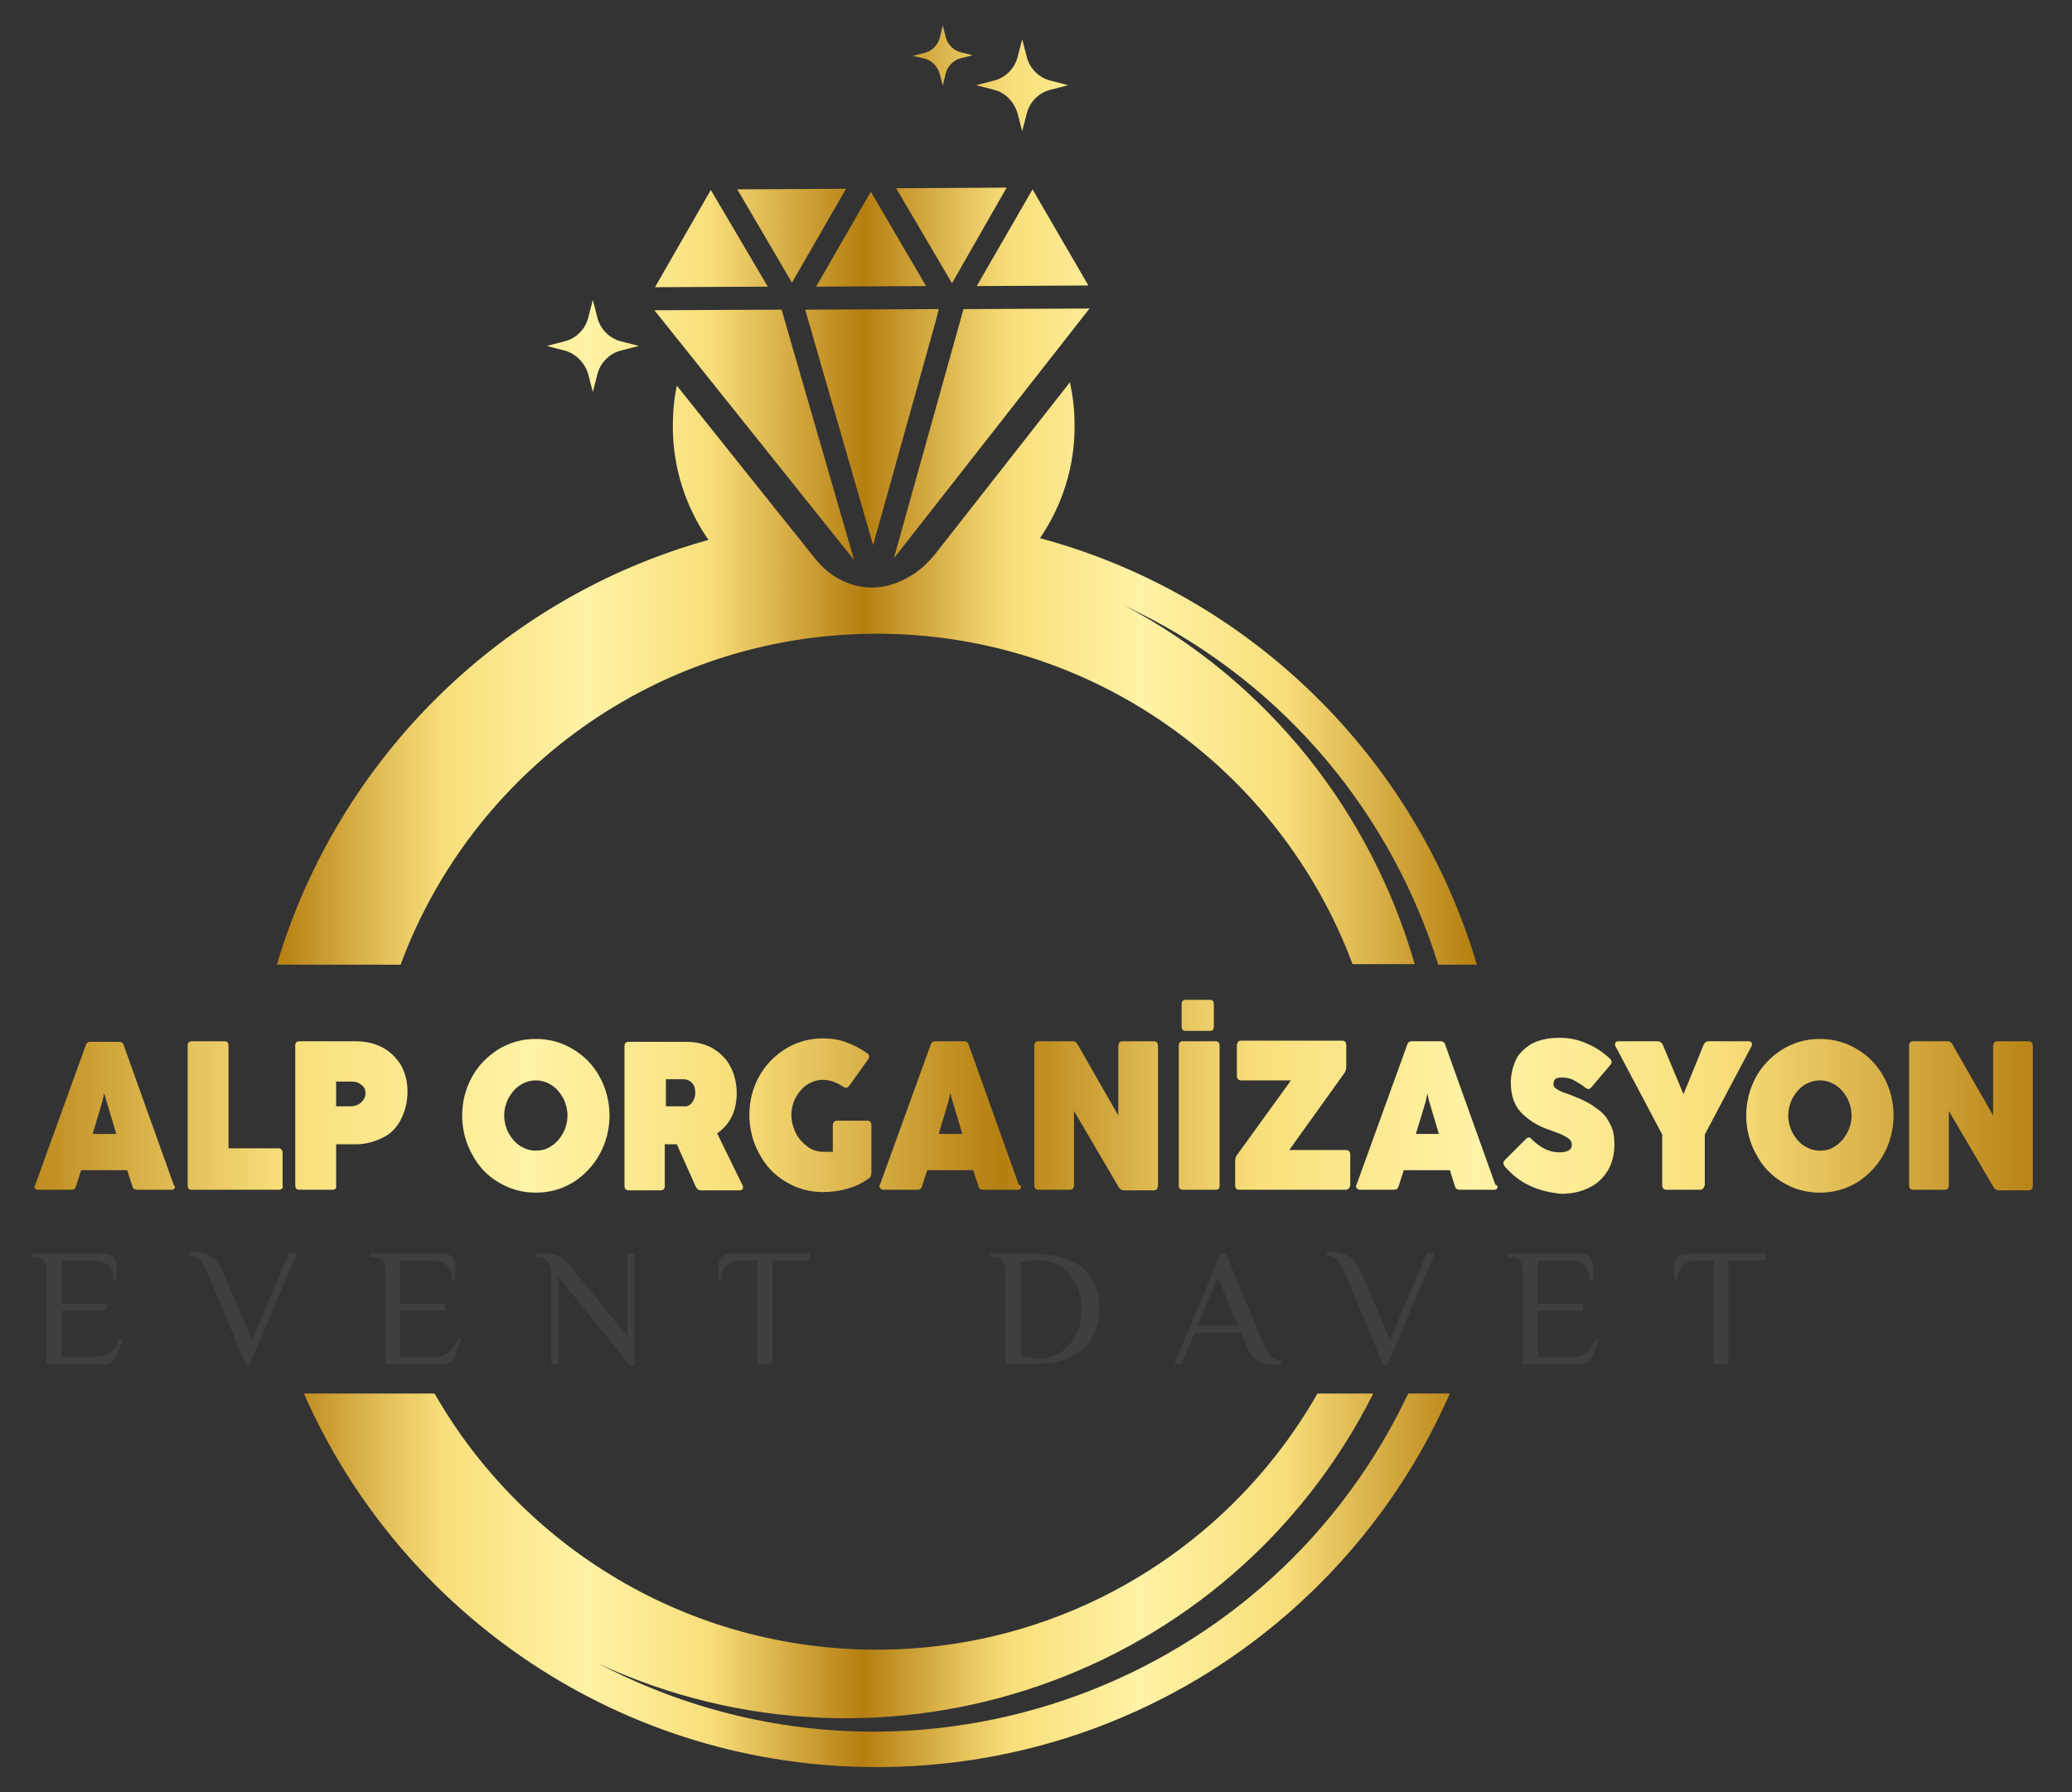
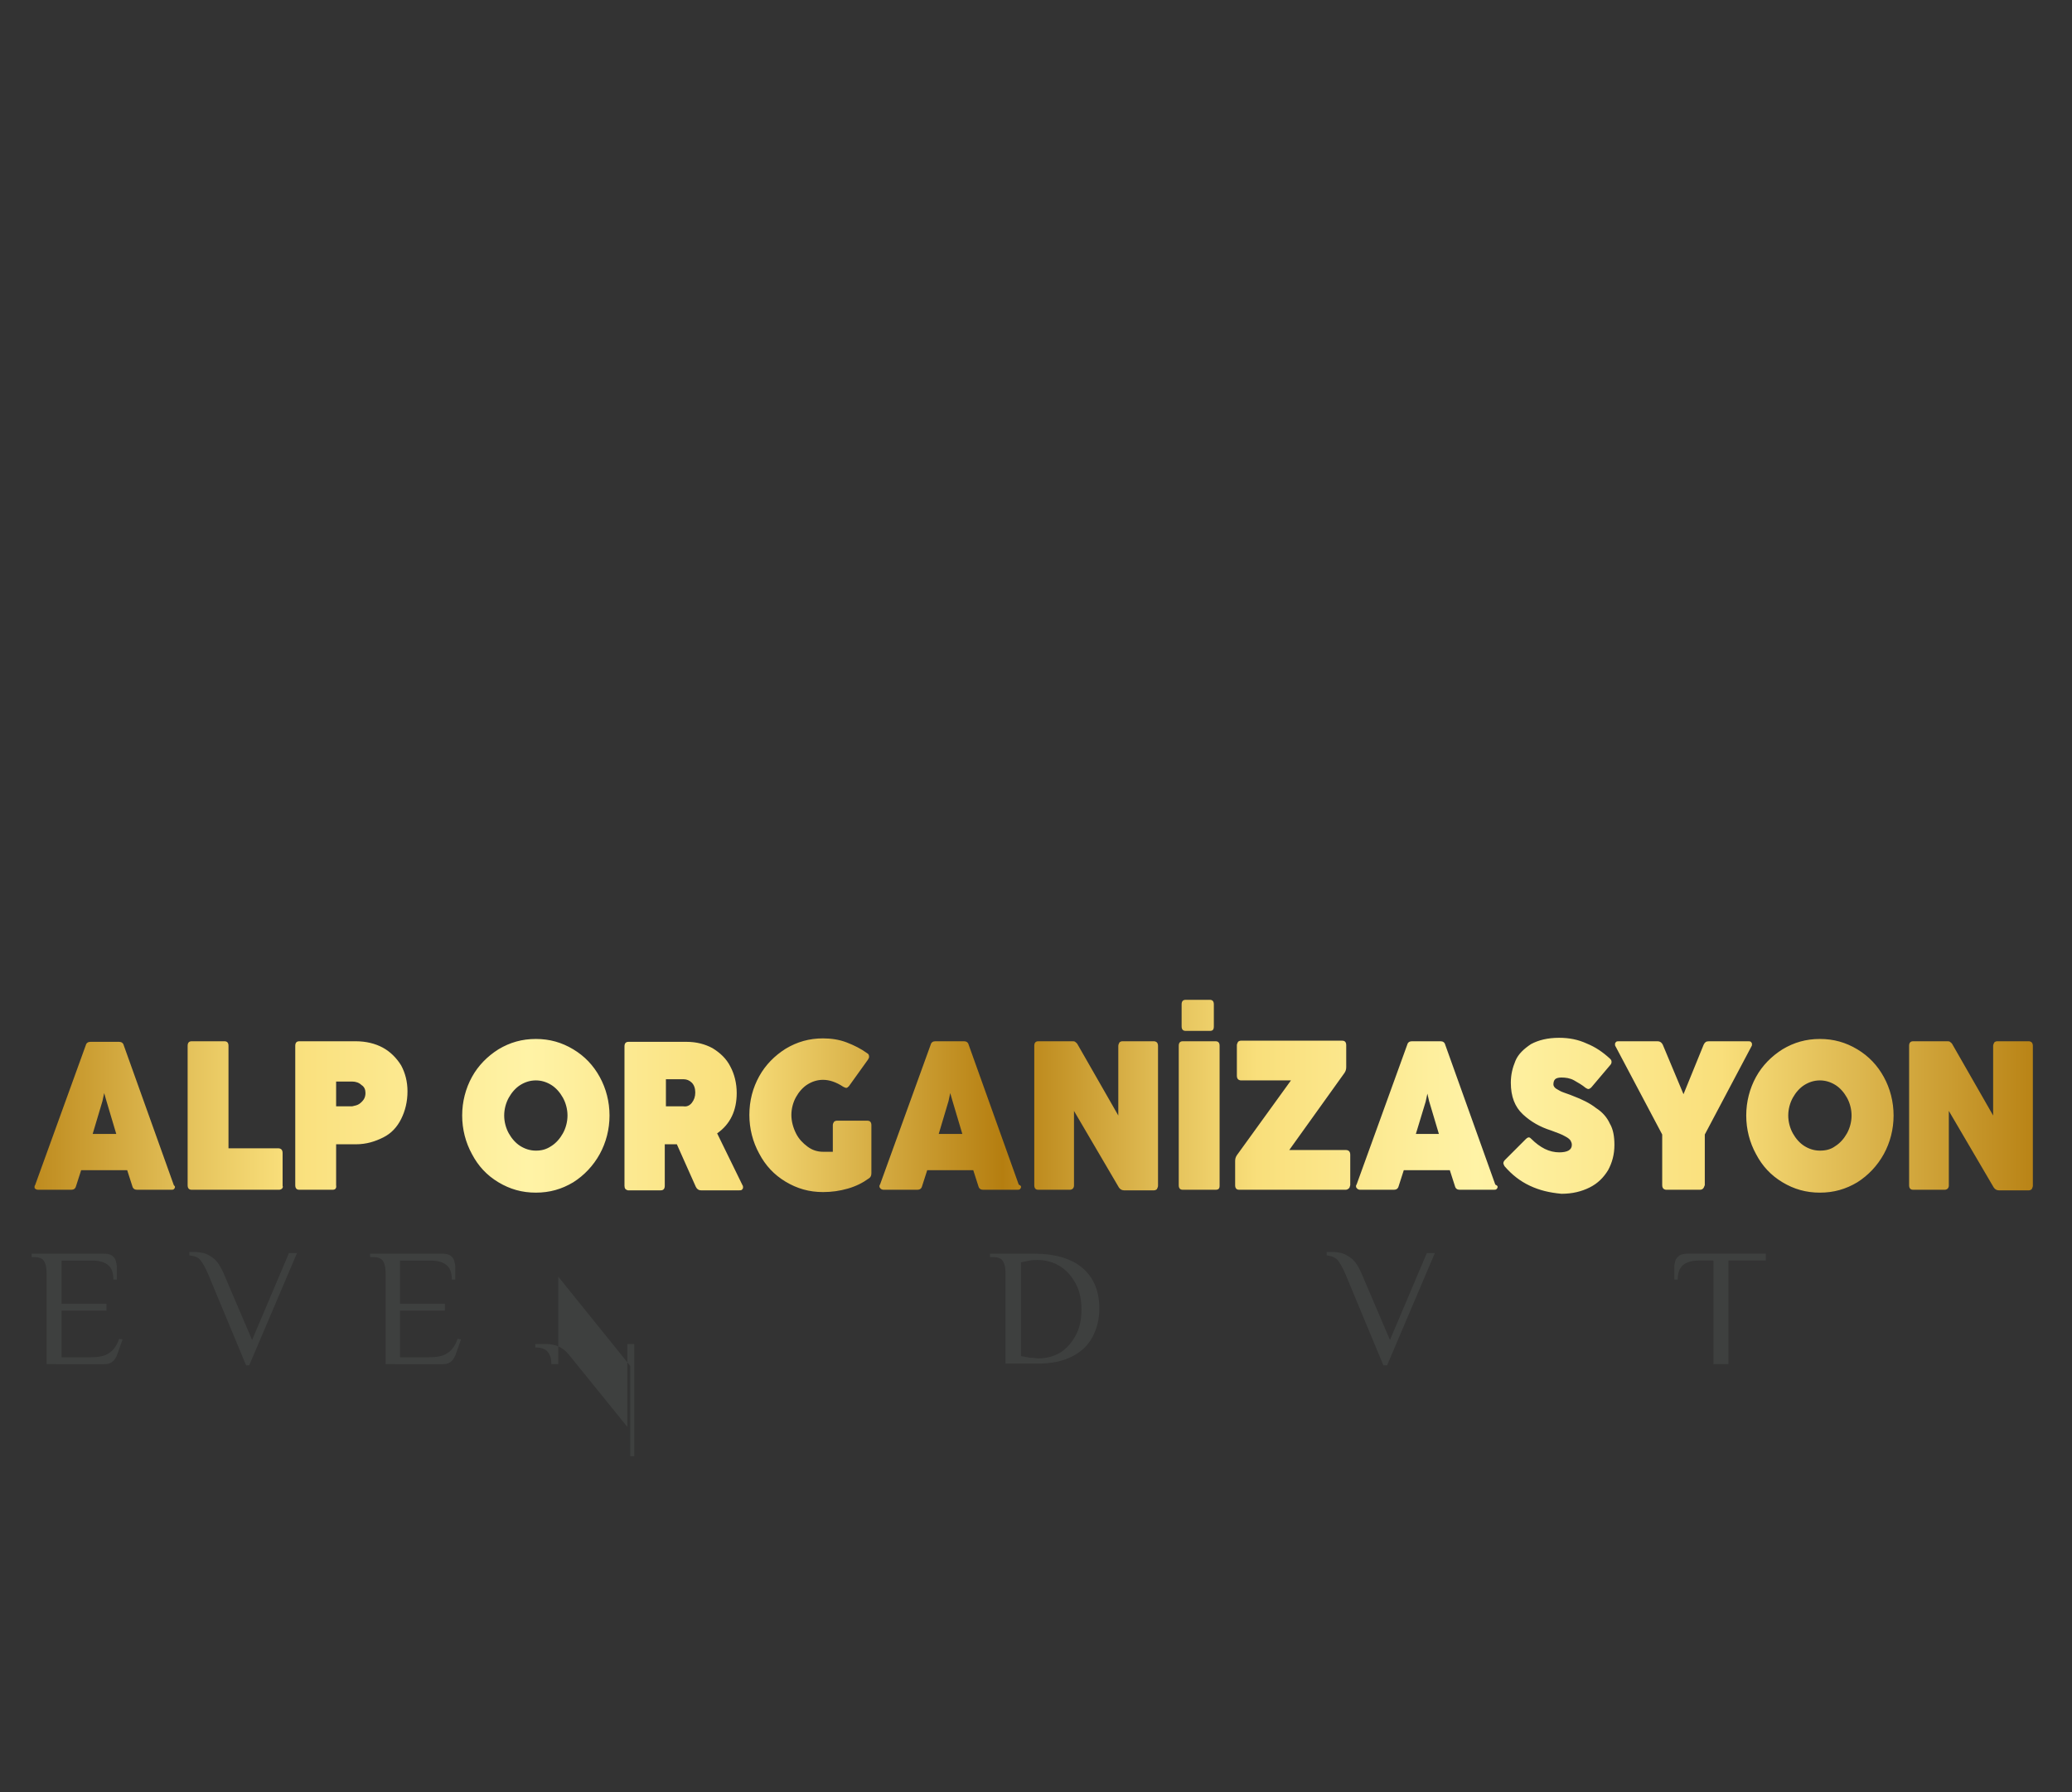
<svg xmlns="http://www.w3.org/2000/svg" xmlns:xlink="http://www.w3.org/1999/xlink" version="1.1" id="katman_1" x="0px" y="0px" viewBox="0 0 360 311.4" style="enable-background:new 0 0 360 311.4;" xml:space="preserve">
  <rect x="0" y="0" width="360" height="311.4" fill="#333333" stroke="none" />
  <style type="text/css">
	
		.st0{clip-path:url(#SVGID_00000046303727709081590720000011262992383622955946_);fill:url(#SVGID_00000173124085399083184510000013260012200280047496_);}
	.st1{fill:url(#XMLID_00000121273787746482872430000011337089813319417021_);}
	.st2{fill:#3E403F;}
</style>
  <g>
    <g>
      <defs>
        <path id="SVGID_1_" d="M30.4,206.2c0,0.2-0.1,0.3-0.2,0.4c-0.1,0.1-0.3,0.1-0.5,0.1h-5.9c-0.4,0-0.7-0.2-0.8-0.6l-0.9-2.8h-8     l-0.9,2.8c-0.1,0.4-0.4,0.6-0.8,0.6H6.6c-0.2,0-0.4-0.1-0.5-0.2C6,206.5,6,206.3,6,206.2c0-0.1,0-0.2,0.1-0.3l8.8-24.3     c0.1-0.4,0.4-0.6,0.8-0.6h5c0.4,0,0.7,0.2,0.8,0.6l8.7,24.3C30.3,206,30.4,206.1,30.4,206.2z M20.2,197l-1.7-5.7l-0.4-1.4     l-0.3,1.4l-1.7,5.7H20.2z M49,206.5c-0.1,0.1-0.3,0.2-0.5,0.2H33.3c-0.5,0-0.7-0.3-0.7-0.8v-24.2c0-0.5,0.2-0.8,0.7-0.8H39     c0.5,0,0.7,0.3,0.7,0.8v17.8h8.7c0.2,0,0.4,0.1,0.5,0.2s0.2,0.3,0.2,0.6v5.7C49.2,206.2,49.1,206.4,49,206.5z M57.8,206.7H52     c-0.5,0-0.7-0.3-0.7-0.8v-24.2c0-0.5,0.2-0.8,0.7-0.8h9.8c1.8,0,3.4,0.4,4.7,1.1s2.4,1.8,3.2,3.1c0.7,1.3,1.1,2.8,1.1,4.5     c0,1.8-0.4,3.4-1.1,4.8c-0.7,1.4-1.7,2.5-3.1,3.2s-2.9,1.2-4.8,1.2h-3.4v7.1C58.5,206.5,58.2,206.7,57.8,206.7z M62.4,191.8     c0.3-0.2,0.6-0.5,0.8-0.8s0.3-0.7,0.3-1.1c0-0.6-0.2-1.1-0.7-1.4c-0.4-0.4-1-0.6-1.6-0.6h-2.8v4.3h2.8     C61.7,192.1,62.1,192,62.4,191.8z M86.6,205.4c-2-1.2-3.5-2.8-4.6-4.9c-1.1-2-1.7-4.3-1.7-6.7s0.6-4.7,1.7-6.7s2.7-3.6,4.6-4.8     c2-1.2,4.1-1.8,6.5-1.8c2.4,0,4.5,0.6,6.5,1.8c2,1.2,3.5,2.8,4.6,4.8s1.7,4.3,1.7,6.7s-0.6,4.7-1.7,6.7c-1.1,2-2.7,3.7-4.6,4.9     c-2,1.2-4.1,1.8-6.5,1.8C90.7,207.2,88.6,206.6,86.6,205.4z M95.8,199.1c0.8-0.5,1.5-1.3,2-2.2c0.5-0.9,0.8-2,0.8-3.1     c0-1.1-0.3-2.2-0.8-3.1c-0.5-0.9-1.2-1.7-2-2.2c-0.8-0.5-1.7-0.8-2.7-0.8s-1.9,0.3-2.7,0.8s-1.5,1.3-2,2.2s-0.8,2-0.8,3.1     c0,1.1,0.3,2.2,0.8,3.1c0.5,0.9,1.2,1.7,2,2.2c0.8,0.5,1.7,0.8,2.7,0.8S94.9,199.7,95.8,199.1z M108.5,206v-24.2     c0-0.5,0.2-0.8,0.7-0.8h10.1c1.7,0,3.2,0.4,4.5,1.1c1.3,0.8,2.4,1.8,3.1,3.2c0.7,1.3,1.1,2.9,1.1,4.6c0,3-1.1,5.4-3.4,7l4.4,9     c0.1,0.1,0.1,0.3,0.1,0.4c0,0.2-0.1,0.3-0.2,0.4c-0.1,0.1-0.3,0.1-0.5,0.1h-6.6c-0.4,0-0.7-0.2-0.9-0.6l-3.3-7.4h-0.5h-1.6v7.2     c0,0.5-0.2,0.8-0.7,0.8h-5.7C108.7,206.7,108.5,206.5,108.5,206z M120.2,191.6c0.4-0.5,0.6-1.1,0.6-1.8c0-0.7-0.2-1.3-0.6-1.7     c-0.4-0.4-0.9-0.6-1.4-0.6h-3.1v4.7h3C119.3,192.3,119.8,192.1,120.2,191.6z M144.9,194.9c0.1-0.1,0.3-0.2,0.5-0.2h5.3     c0.5,0,0.7,0.3,0.7,0.8v8.3c0,0.4-0.1,0.7-0.4,0.9c-1.1,0.8-2.3,1.4-3.7,1.8s-2.8,0.6-4.3,0.6c-2.4,0-4.5-0.6-6.5-1.8     s-3.5-2.8-4.6-4.9c-1.1-2-1.7-4.3-1.7-6.7c0-2.5,0.6-4.7,1.7-6.7s2.7-3.6,4.6-4.8c2-1.2,4.1-1.8,6.5-1.8c1.4,0,2.8,0.2,4.1,0.7     c1.3,0.5,2.5,1.1,3.6,1.9c0.2,0.1,0.3,0.3,0.3,0.6c0,0.2-0.1,0.3-0.2,0.5l-3.3,4.6c-0.2,0.2-0.3,0.3-0.5,0.3     c-0.1,0-0.3-0.1-0.5-0.2c-1.2-0.8-2.4-1.2-3.5-1.2c-1,0-1.9,0.3-2.7,0.8s-1.5,1.3-2,2.2c-0.5,0.9-0.8,2-0.8,3.1     c0,1.1,0.3,2.2,0.8,3.2s1.2,1.7,2,2.3s1.7,0.9,2.7,0.9h0.9c0.3,0,0.6,0,0.8,0v-4.6C144.7,195.2,144.8,195.1,144.9,194.9z      M177.4,206.2c0,0.2-0.1,0.3-0.2,0.4s-0.3,0.1-0.5,0.1h-5.9c-0.4,0-0.7-0.2-0.8-0.6l-0.9-2.8h-8l-0.9,2.8     c-0.1,0.4-0.4,0.6-0.8,0.6h-5.9c-0.2,0-0.4-0.1-0.5-0.2c-0.1-0.1-0.2-0.2-0.2-0.4c0-0.1,0-0.2,0.1-0.3l8.8-24.3     c0.1-0.4,0.4-0.6,0.8-0.6h5c0.4,0,0.7,0.2,0.8,0.6l8.7,24.3C177.4,206,177.4,206.1,177.4,206.2z M167.2,197l-1.7-5.7l-0.4-1.4     l-0.3,1.4l-1.7,5.7H167.2z M186.4,206.5c-0.1,0.1-0.3,0.2-0.5,0.2h-5.5c-0.5,0-0.7-0.3-0.7-0.8v-24.2c0-0.5,0.2-0.8,0.7-0.8h5.9     c0.2,0,0.4,0,0.5,0.1c0.1,0.1,0.3,0.2,0.4,0.4l7.1,12.4v-12.1c0-0.2,0.1-0.4,0.2-0.6c0.1-0.1,0.3-0.2,0.5-0.2h5.5     c0.2,0,0.4,0.1,0.5,0.2c0.1,0.1,0.2,0.3,0.2,0.6V206c0,0.2-0.1,0.4-0.2,0.6c-0.1,0.1-0.3,0.2-0.5,0.2h-5.2     c-0.4,0-0.7-0.2-0.9-0.5l-7.8-13.3V206C186.6,206.2,186.5,206.4,186.4,206.5z M211.2,206.7h-5.7c-0.5,0-0.7-0.3-0.7-0.8v-24.2     c0-0.5,0.2-0.8,0.7-0.8h5.7c0.5,0,0.7,0.3,0.7,0.8V206C211.9,206.5,211.7,206.7,211.2,206.7z M210.2,179.1H206     c-0.5,0-0.7-0.3-0.7-0.8v-3.8c0-0.5,0.2-0.8,0.7-0.8h4.2c0.5,0,0.7,0.3,0.7,0.8v3.8C210.9,178.9,210.7,179.1,210.2,179.1z      M234.3,206.5c-0.1,0.1-0.3,0.2-0.5,0.2h-18.5c-0.5,0-0.7-0.3-0.7-0.8v-4.2c0-0.4,0.1-0.7,0.3-1l9.4-13h-8.7     c-0.2,0-0.4-0.1-0.5-0.2c-0.1-0.1-0.2-0.3-0.2-0.6v-5.3c0-0.2,0.1-0.4,0.2-0.6c0.1-0.1,0.3-0.2,0.5-0.2h17.6     c0.5,0,0.7,0.3,0.7,0.8v3.8c0,0.4-0.1,0.7-0.3,1l-9.6,13.4h9.9c0.2,0,0.4,0.1,0.5,0.2s0.2,0.3,0.2,0.6v5.3     C234.5,206.2,234.5,206.4,234.3,206.5z M260.2,206.2c0,0.2-0.1,0.3-0.2,0.4s-0.3,0.1-0.5,0.1h-5.9c-0.4,0-0.7-0.2-0.8-0.6     l-0.9-2.8h-8l-0.9,2.8c-0.1,0.4-0.4,0.6-0.8,0.6h-5.9c-0.2,0-0.4-0.1-0.5-0.2c-0.1-0.1-0.2-0.2-0.2-0.4c0-0.1,0-0.2,0.1-0.3     l8.8-24.3c0.1-0.4,0.4-0.6,0.8-0.6h5c0.4,0,0.7,0.2,0.8,0.6l8.7,24.3C260.2,206,260.2,206.1,260.2,206.2z M250,197l-1.7-5.7     L248,190l-0.3,1.4L246,197H250z M265.8,206c-1.7-0.8-3.1-1.9-4.4-3.4c-0.1-0.2-0.2-0.4-0.2-0.5c0-0.2,0.1-0.4,0.3-0.6l3.6-3.6     c0.2-0.2,0.4-0.3,0.5-0.3c0.2,0,0.3,0.1,0.5,0.3c0.7,0.7,1.5,1.3,2.3,1.7s1.7,0.6,2.5,0.6c1.4,0,2.2-0.4,2.2-1.3     c0-0.3-0.1-0.5-0.2-0.7c-0.1-0.2-0.4-0.5-1-0.8c-0.5-0.3-1.3-0.6-2.4-1c-1.9-0.6-3.5-1.5-4.9-2.8c-1.4-1.3-2.1-3.1-2.1-5.5     c0-1.4,0.3-2.6,0.8-3.8s1.5-2.1,2.7-2.9c1.3-0.7,2.9-1.1,4.9-1.1c1.7,0,3.3,0.3,4.8,1c1.5,0.6,2.8,1.5,4,2.6     c0.2,0.2,0.3,0.3,0.3,0.6c0,0.2-0.1,0.4-0.2,0.5l-3.3,3.9c-0.2,0.2-0.4,0.3-0.5,0.3c-0.2,0-0.3-0.1-0.5-0.2     c-0.6-0.5-1.3-0.9-2-1.3s-1.5-0.5-2.2-0.5c-0.5,0-0.9,0.1-1.1,0.3c-0.2,0.2-0.3,0.5-0.3,0.9c0,0.2,0.1,0.4,0.3,0.6     c0.2,0.2,0.5,0.3,0.8,0.5s1,0.4,1.8,0.7l0.5,0.2c1.6,0.6,3,1.3,4,2.1c1.1,0.7,1.9,1.6,2.4,2.7c0.6,1,0.8,2.3,0.8,3.7     c0,1.7-0.4,3.1-1.1,4.4c-0.8,1.3-1.8,2.3-3.2,3c-1.4,0.7-3,1.1-4.9,1.1C269.2,207.2,267.5,206.8,265.8,206z M295.3,206.7h-5.8     c-0.2,0-0.4-0.1-0.5-0.2c-0.1-0.1-0.2-0.3-0.2-0.6v-8.8l-8.1-15.3c-0.1-0.1-0.1-0.3-0.1-0.4c0-0.2,0.1-0.3,0.2-0.4     s0.3-0.1,0.5-0.1h6.7c0.4,0,0.7,0.2,0.9,0.6l3.6,8.6l3.5-8.6c0.2-0.4,0.4-0.6,0.9-0.6h6.8c0.2,0,0.4,0,0.5,0.1s0.2,0.2,0.2,0.4     c0,0.1,0,0.3-0.1,0.4l-8.1,15.3v8.8C296,206.5,295.8,206.7,295.3,206.7z M309.7,205.4c-2-1.2-3.5-2.8-4.6-4.9     c-1.1-2-1.7-4.3-1.7-6.7s0.6-4.7,1.7-6.7s2.7-3.6,4.6-4.8c2-1.2,4.1-1.8,6.5-1.8c2.4,0,4.5,0.6,6.5,1.8c2,1.2,3.5,2.8,4.6,4.8     s1.7,4.3,1.7,6.7s-0.6,4.7-1.7,6.7c-1.1,2-2.7,3.7-4.6,4.9c-2,1.2-4.1,1.8-6.5,1.8C313.8,207.2,311.7,206.6,309.7,205.4z      M318.9,199.1c0.8-0.5,1.5-1.3,2-2.2c0.5-0.9,0.8-2,0.8-3.1c0-1.1-0.3-2.2-0.8-3.1c-0.5-0.9-1.2-1.7-2-2.2     c-0.8-0.5-1.7-0.8-2.7-0.8s-1.9,0.3-2.7,0.8s-1.5,1.3-2,2.2s-0.8,2-0.8,3.1c0,1.1,0.3,2.2,0.8,3.1c0.5,0.9,1.2,1.7,2,2.2     c0.8,0.5,1.7,0.8,2.7,0.8S318.1,199.7,318.9,199.1z M338.4,206.5c-0.1,0.1-0.3,0.2-0.5,0.2h-5.5c-0.5,0-0.7-0.3-0.7-0.8v-24.2     c0-0.5,0.2-0.8,0.7-0.8h5.9c0.2,0,0.4,0,0.5,0.1c0.1,0.1,0.3,0.2,0.4,0.4l7.1,12.4v-12.1c0-0.2,0.1-0.4,0.2-0.6     c0.1-0.1,0.3-0.2,0.5-0.2h5.5c0.2,0,0.4,0.1,0.5,0.2c0.1,0.1,0.2,0.3,0.2,0.6V206c0,0.2-0.1,0.4-0.2,0.6     c-0.1,0.1-0.3,0.2-0.5,0.2h-5.2c-0.4,0-0.7-0.2-0.9-0.5l-7.8-13.3V206C338.6,206.2,338.5,206.4,338.4,206.5z" />
      </defs>
      <clipPath id="SVGID_00000024696868247318772020000008442861920795490445_">
        <use xlink:href="#SVGID_1_" style="overflow:visible;" />
      </clipPath>
      <linearGradient id="SVGID_00000147189034011156016720000012964431736304091776_" gradientUnits="userSpaceOnUse" x1="-0.434" y1="191.742" x2="356.566" y2="191.742">
        <stop offset="0" style="stop-color:#B57E10" />
        <stop offset="9.469529e-02" style="stop-color:#E5C35C" />
        <stop offset="0.14" style="stop-color:#F9DF7B" />
        <stop offset="0.258" style="stop-color:#FFF3A6" />
        <stop offset="0.36" style="stop-color:#F9DF7B" />
        <stop offset="0.489" style="stop-color:#B57E10" />
        <stop offset="0.573" style="stop-color:#E5C35C" />
        <stop offset="0.613" style="stop-color:#F9DF7B" />
        <stop offset="0.72" style="stop-color:#FFF3A6" />
        <stop offset="0.839" style="stop-color:#F9DF7B" />
        <stop offset="1" style="stop-color:#B57E10" />
      </linearGradient>
      <rect x="-0.4" y="173.7" style="clip-path:url(#SVGID_00000024696868247318772020000008442861920795490445_);fill:url(#SVGID_00000147189034011156016720000012964431736304091776_);" width="357" height="36" />
    </g>
    <g id="XMLID_5045_">
      <linearGradient id="XMLID_00000073692231640634914000000000545498993162010554_" gradientUnits="userSpaceOnUse" x1="48.036" y1="155.693" x2="256.493" y2="155.693">
        <stop offset="0" style="stop-color:#B57E10" />
        <stop offset="9.469529e-02" style="stop-color:#E5C35C" />
        <stop offset="0.14" style="stop-color:#F9DF7B" />
        <stop offset="0.258" style="stop-color:#FFF3A6" />
        <stop offset="0.36" style="stop-color:#F9DF7B" />
        <stop offset="0.489" style="stop-color:#B57E10" />
        <stop offset="0.573" style="stop-color:#E5C35C" />
        <stop offset="0.613" style="stop-color:#F9DF7B" />
        <stop offset="0.72" style="stop-color:#FFF3A6" />
        <stop offset="0.839" style="stop-color:#F9DF7B" />
        <stop offset="1" style="stop-color:#B57E10" />
      </linearGradient>
-       <path id="XMLID_5049_" style="fill:url(#XMLID_00000073692231640634914000000000545498993162010554_);" d="M169.7,49.7l19.4-0.1    l-9.7-16.7L169.7,49.7z M176.8,19.7l0.8,3.1l0.8-3.1c0.5-2,2.1-3.6,4.1-4.1l3.1-0.8l-3.1-0.8c-2-0.5-3.6-2.1-4.1-4.1l-0.8-3.1    l-0.8,3.1c-0.5,2-2.1,3.6-4.1,4.1l-3.1,0.8l3.1,0.8C174.7,16.1,176.2,17.7,176.8,19.7z M163.3,12.9l0.5,2l0.5-2.1    c0.3-1.3,1.4-2.4,2.7-2.7l2-0.5L167,9.1c-1.3-0.3-2.4-1.4-2.7-2.7l-0.5-2l-0.5,2.1c-0.3,1.3-1.4,2.4-2.7,2.7l-2,0.5l2.1,0.5    C161.9,10.5,162.9,11.5,163.3,12.9z M174.9,32.6l-19.2,0.1l9.7,16.5L174.9,32.6z M167.4,53.7L155.3,97l34-43.4L167.4,53.7z     M139.9,53.8l11.8,40.9l10.9-39l0.5-2L139.9,53.8z M243.9,243.7c-25.1,50.8-86.7,71.6-137.6,46.5c-0.8-0.4-1.6-0.8-2.4-1.2    c50.1,23.2,109.8,2.6,134.7-46.9h-9.7c-15.1,26.5-43.6,44.4-76.3,44.5c-33,0.1-61.8-17.8-77.1-44.5H52.8    c16.9,38.4,55.4,65.1,100,64.9c44.4-0.2,82.4-26.8,99.1-64.9h-7.2C244.4,242.6,244.1,243.2,243.9,243.7z M102.2,65l0.8,3.1    l0.8-3.1c0.5-2,2.1-3.6,4.1-4.1l3.1-0.8l-3.1-0.8c-2-0.5-3.6-2.1-4.1-4.1l-0.8-3.1l-0.8,3.1c-0.5,2-2.1,3.6-4.1,4.1l-3.1,0.8    l3.1,0.8C100,61.4,101.6,63,102.2,65z M151.9,110.1c38-0.2,70.5,23.7,83.1,57.4h10.8c-7.5-26-25.1-49-50.8-62.5    c0.8,0.4,1.6,0.8,2.4,1.2c26.2,12.9,44.4,35.5,52.5,61.4h6.7c-10.7-36.1-39.5-64.3-75.9-74.1c3.8-5.6,6.1-12.4,6-19.8    c0-2.5-0.3-4.9-0.8-7.3l-23.3,29.7c-1.4,1.8-3.1,3.3-5,4.3c-2.9,1.6-7.1,2.7-11.8,0.2c-1.7-0.9-3.1-2.2-4.3-3.7l-23.9-29.9    c-0.5,2.3-0.7,4.6-0.7,7.1c0,7.3,2.3,14.1,6.2,19.7c-36,10-64.4,38.1-75,73.8h21.5C82,134.1,114.1,110.3,151.9,110.1z M135.8,53.8    l-22.1,0.1l34.7,43.4L135.8,53.8z M123.5,33l-9.7,16.9l19.6-0.1L123.5,33z M147,32.8l-18.9,0.1l9.5,16.2L147,32.8z M160.9,49.7    l-9.6-16.4l-9.5,16.5L160.9,49.7z" />
    </g>
    <g>
      <path class="st2" d="M8.1,237v-15.7c0-0.9-0.1-1.6-0.4-2.1c-0.2-0.5-0.8-0.8-1.7-0.8H5.5v-0.6h12.4c0.7,0,1.2,0.1,1.5,0.3    c0.3,0.2,0.6,0.5,0.7,0.9c0.1,0.4,0.2,0.7,0.2,1.1v2.2h-0.6c0-1.2-0.3-2-0.9-2.5c-0.6-0.5-1.5-0.8-2.7-0.8h-5.4v7.5h7.8v1.2h-7.8    v8.1h5.1c1.3,0,2.4-0.2,3.1-0.7c0.8-0.5,1.4-1.3,1.8-2.5l0.6,0.1l-1,2.8c-0.2,0.4-0.4,0.8-0.8,1.1c-0.4,0.3-0.8,0.4-1.4,0.4H8.1z" />
      <path class="st2" d="M42.8,237.3l-6.7-16.1c-0.5-1.1-0.9-1.8-1.3-2.3s-1-0.7-1.9-0.8v-0.6c0.1,0,0.2,0,0.4,0c0.2,0,0.4,0,0.5,0    c0.5,0,1,0.1,1.6,0.2c0.6,0.2,1.2,0.5,1.8,1c0.6,0.5,1.1,1.3,1.6,2.4l5,11.7l6.4-15.1h1.4l-8.3,19.5H42.8z" />
      <path class="st2" d="M67,237v-15.7c0-0.9-0.1-1.6-0.4-2.1c-0.2-0.5-0.8-0.8-1.7-0.8h-0.6v-0.6h12.4c0.7,0,1.2,0.1,1.5,0.3    c0.3,0.2,0.6,0.5,0.7,0.9c0.1,0.4,0.2,0.7,0.2,1.1v2.2h-0.6c0-1.2-0.3-2-0.9-2.5c-0.6-0.5-1.5-0.8-2.7-0.8h-5.4v7.5h7.8v1.2h-7.8    v8.1h5.1c1.3,0,2.4-0.2,3.1-0.7c0.8-0.5,1.4-1.3,1.8-2.5l0.6,0.1l-1,2.8c-0.2,0.4-0.4,0.8-0.8,1.1c-0.4,0.3-0.8,0.4-1.4,0.4H67z" />
-       <path class="st2" d="M109.5,237.3L97,221.8V237h-1.2v-15.7c0-0.9-0.2-1.6-0.6-2.1c-0.4-0.5-1.1-0.8-2.1-0.8H93v-0.6h1.9    c0.9,0,1.7,0.2,2.3,0.5c0.6,0.3,1.1,0.7,1.6,1.3l10.2,12.6v-14.4h1.2v19.5H109.5z" />
-       <path class="st2" d="M131.6,237v-18H129c-1.2,0-2.1,0.3-2.7,0.8c-0.6,0.5-0.9,1.4-0.9,2.5h-0.6v-2.2c0-0.4,0.1-0.8,0.2-1.1    c0.1-0.4,0.4-0.6,0.7-0.9c0.4-0.2,0.9-0.3,1.5-0.3h13.5v1.2h-6.5v18H131.6z" />
+       <path class="st2" d="M109.5,237.3L97,221.8V237h-1.2c0-0.9-0.2-1.6-0.6-2.1c-0.4-0.5-1.1-0.8-2.1-0.8H93v-0.6h1.9    c0.9,0,1.7,0.2,2.3,0.5c0.6,0.3,1.1,0.7,1.6,1.3l10.2,12.6v-14.4h1.2v19.5H109.5z" />
      <path class="st2" d="M174.7,237v-15.7c0-0.9-0.1-1.6-0.4-2.1c-0.2-0.5-0.8-0.8-1.7-0.8h-0.6v-0.6h7.6c3.8,0,6.7,0.9,8.6,2.6    c1.9,1.7,2.8,4,2.8,6.9c0,1.9-0.4,3.5-1.2,5c-0.8,1.5-2,2.6-3.6,3.4c-1.6,0.8-3.5,1.2-5.9,1.2H174.7z M180.3,236    c1.4,0,2.7-0.3,3.9-1c1.1-0.7,2-1.7,2.7-3s1-2.8,1-4.5c0-1.7-0.3-3.2-1-4.5c-0.7-1.3-1.6-2.3-2.7-3c-1.1-0.7-2.5-1.1-3.9-1.1    c-0.4,0-0.9,0-1.4,0.1c-0.5,0.1-1,0.2-1.5,0.3v16.3c0.4,0.1,0.7,0.1,1.1,0.2s0.7,0.1,1,0.1S180.1,236,180.3,236z" />
-       <path class="st2" d="M221.3,237.1c-0.4,0-0.9-0.1-1.6-0.2s-1.2-0.5-1.8-1s-1.1-1.4-1.5-2.5l-0.7-1.9h-8.1l-2.3,5.5h-1.3l8.1-19.2    h0.9l6.4,15.5c0.5,1.1,0.9,1.8,1.3,2.3c0.4,0.4,1,0.7,1.9,0.8v0.6c-0.2,0-0.3,0.1-0.5,0.1S221.5,237.1,221.3,237.1z M208,230.3    h7.1l-3.5-8.4L208,230.3z" />
      <path class="st2" d="M240.4,237.3l-6.7-16.1c-0.5-1.1-0.9-1.8-1.3-2.3c-0.4-0.4-1-0.7-1.9-0.8v-0.6c0.1,0,0.2,0,0.5,0s0.4,0,0.5,0    c0.5,0,1,0.1,1.6,0.2c0.6,0.2,1.2,0.5,1.8,1c0.6,0.5,1.1,1.3,1.6,2.4l5,11.7l6.4-15.1h1.4l-8.3,19.5H240.4z" />
-       <path class="st2" d="M264.6,237v-15.7c0-0.9-0.1-1.6-0.4-2.1c-0.2-0.5-0.8-0.8-1.7-0.8H262v-0.6h12.4c0.7,0,1.2,0.1,1.5,0.3    c0.3,0.2,0.6,0.5,0.7,0.9c0.1,0.4,0.2,0.7,0.2,1.1v2.2h-0.6c0-1.2-0.3-2-0.9-2.5c-0.6-0.5-1.5-0.8-2.7-0.8h-5.4v7.5h7.8v1.2h-7.8    v8.1h5.1c1.3,0,2.4-0.2,3.1-0.7c0.8-0.5,1.4-1.3,1.8-2.5l0.6,0.1l-1,2.8c-0.2,0.4-0.4,0.8-0.8,1.1c-0.4,0.3-0.8,0.4-1.4,0.4H264.6    z" />
      <path class="st2" d="M297.7,237v-18h-2.6c-1.2,0-2.1,0.3-2.7,0.8c-0.6,0.5-0.9,1.4-0.9,2.5h-0.6v-2.2c0-0.4,0.1-0.8,0.2-1.1    c0.1-0.4,0.4-0.6,0.7-0.9c0.4-0.2,0.9-0.3,1.5-0.3h13.5v1.2h-6.5v18H297.7z" />
    </g>
  </g>
  <g>
</g>
  <g>
</g>
  <g>
</g>
  <g>
</g>
  <g>
</g>
  <g>
</g>
  <g>
</g>
  <g>
</g>
  <g>
</g>
  <g>
</g>
  <g>
</g>
  <g>
</g>
  <g>
</g>
  <g>
</g>
  <g>
</g>
</svg>